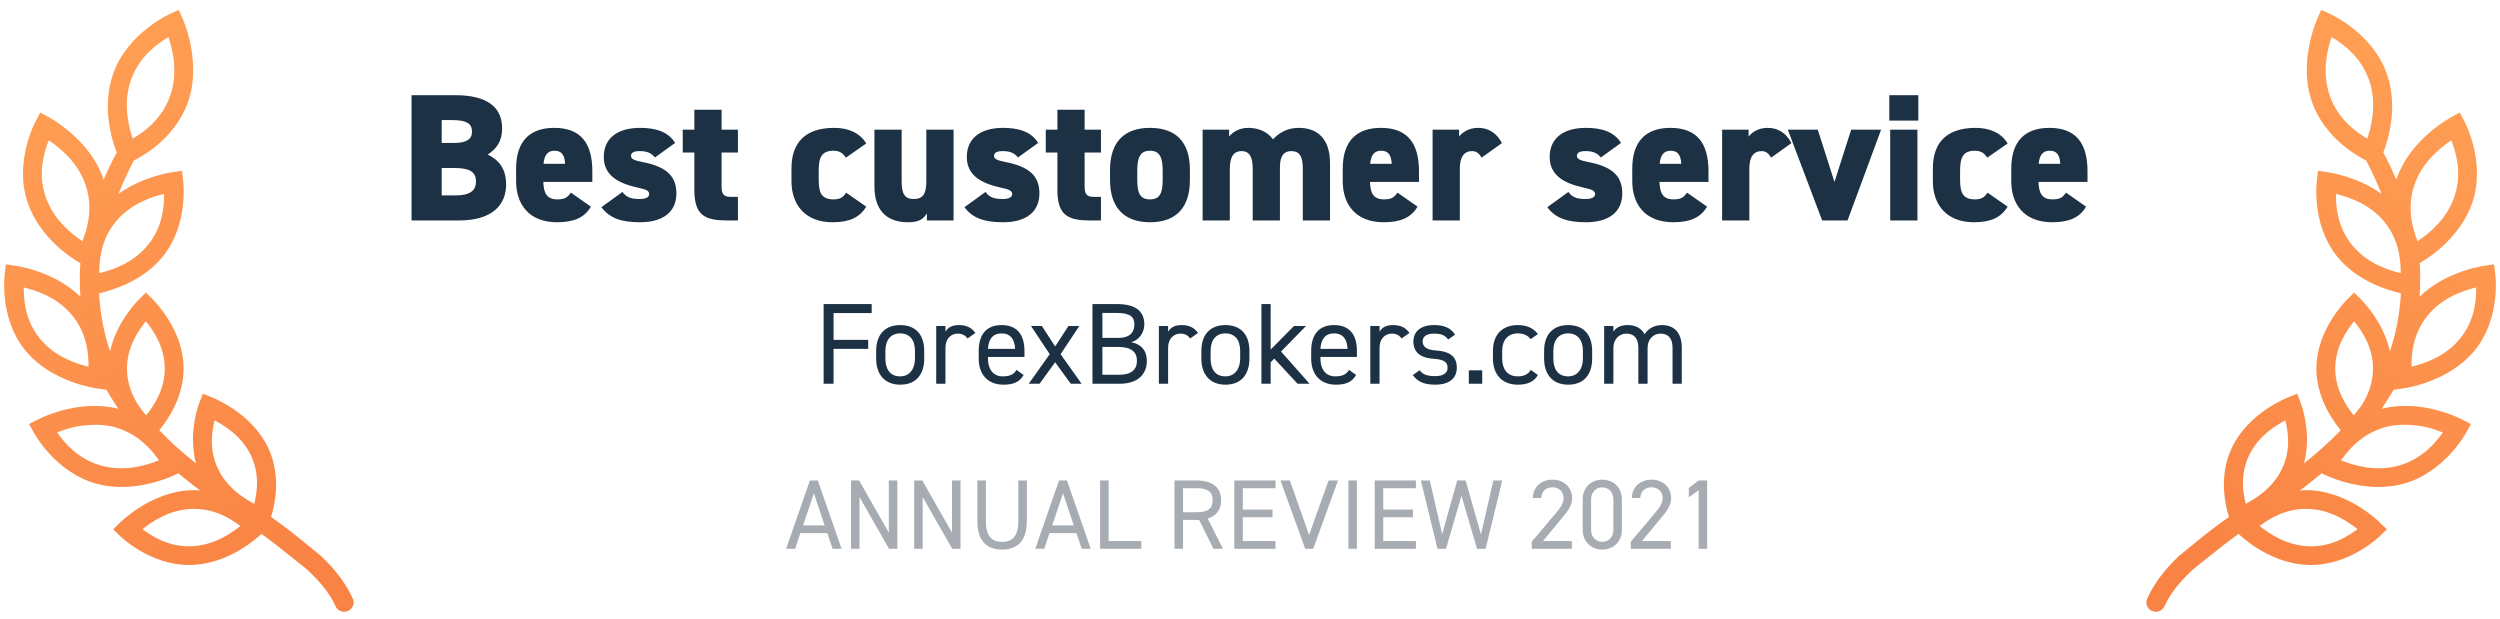
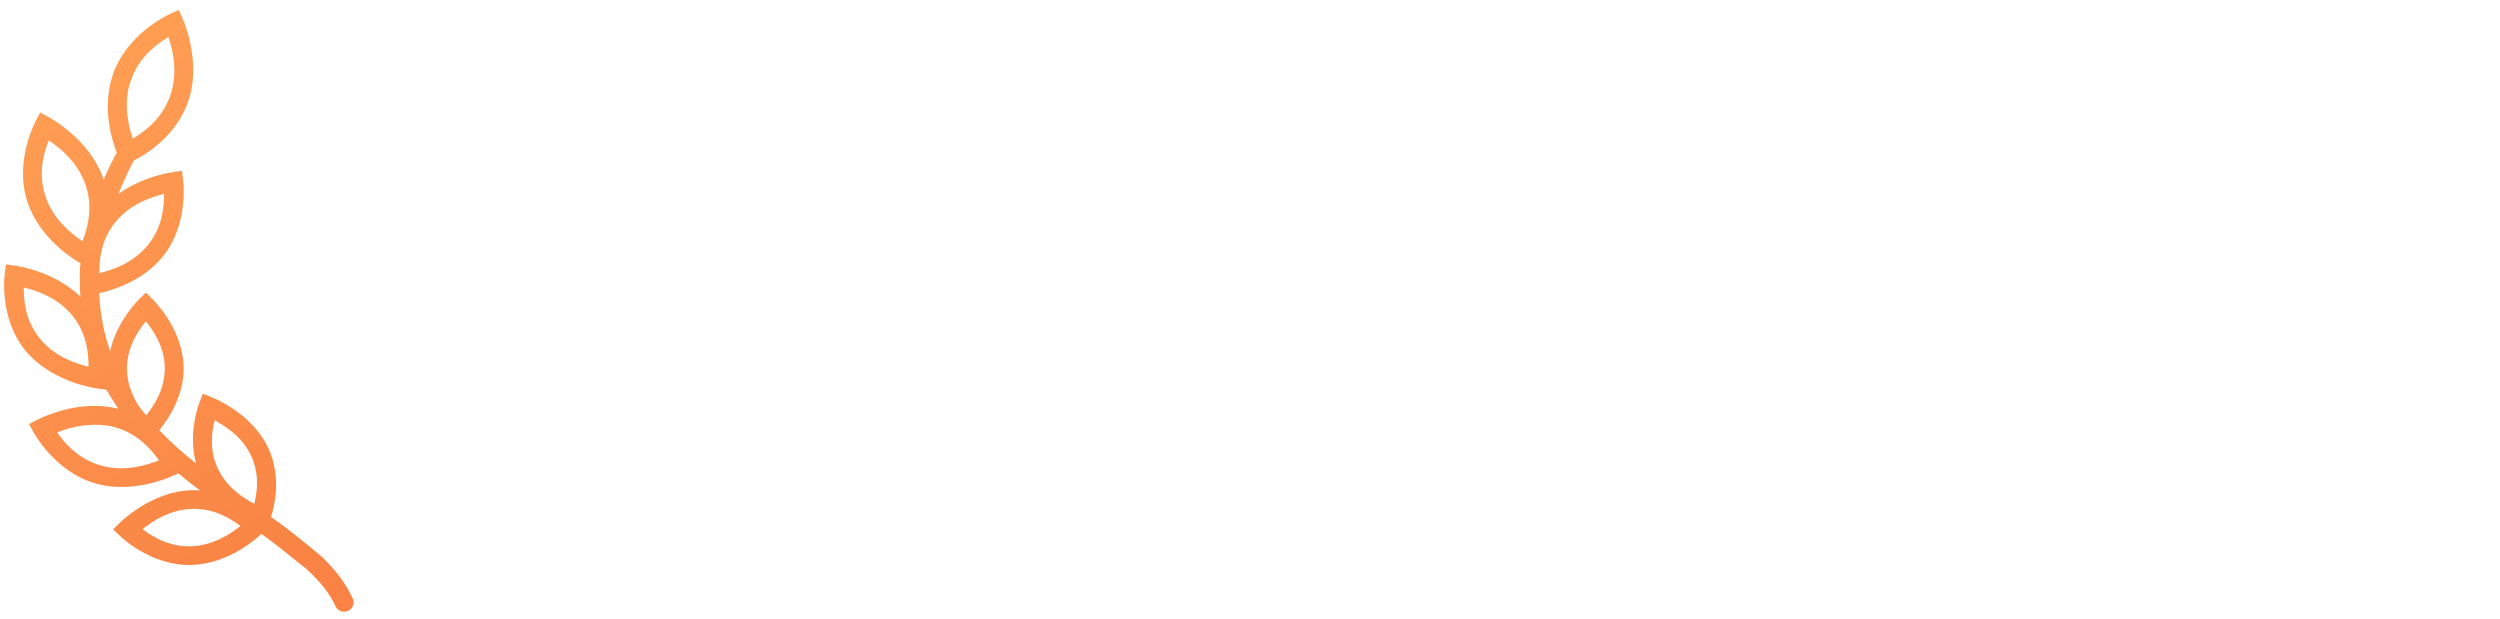
<svg xmlns="http://www.w3.org/2000/svg" width="303px" height="75px" viewBox="0 0 303 75" version="1.1">
  <title>Award_ForexBrokers.com_Annual_Review_303x75</title>
  <defs>
    <linearGradient x1="66.857%" y1="100%" x2="33.707%" y2="0%" id="linearGradient-1">
      <stop stop-color="#F98344" offset="0%" />
      <stop stop-color="#FF9F54" offset="100%" />
    </linearGradient>
    <linearGradient x1="66.857%" y1="100%" x2="33.928%" y2="0.668%" id="linearGradient-2">
      <stop stop-color="#F98344" offset="0%" />
      <stop stop-color="#FF9F54" offset="100%" />
    </linearGradient>
  </defs>
  <g id="Award_ForexBrokers.com_Annual_Review_303x75" stroke="none" stroke-width="1" fill="none" fill-rule="evenodd">
    <g id="Group-4" transform="translate(0.5, 1.196)" fill-rule="nonzero">
      <path d="M21.166,0 L20.102,0.492 C20.102,0.492 14.999,2.749 13.232,7.695 C11.74,11.872 13.154,16.035 13.65,17.29 C13.406,17.722 12.85,18.759 12.065,20.567 C10.427,15.648 5.402,13.003 5.402,13.003 L4.376,12.44 L3.833,13.47 C3.833,13.47 1.193,18.295 2.816,23.244 C4.311,27.806 8.561,30.316 9.242,30.697 C9.171,31.417 9.164,32.023 9.173,32.509 C9.166,33.384 9.194,34.074 9.238,34.752 C6.008,31.606 1.374,31.012 1.374,31.012 L0.214,30.843 L0.073,31.999 C0.073,31.999 -0.661,37.279 2.53,41.231 C5.721,45.183 11.236,45.879 11.236,45.879 L12.396,46.047 C12.849,46.805 13.333,47.592 13.845,48.352 C12.664,48.049 11.488,47.959 10.382,48.009 C6.869,48.168 4.063,49.663 4.063,49.663 L3.021,50.197 L3.585,51.215 C3.585,51.215 6.14,56.02 11.145,57.418 C16.123,58.808 21.066,56.192 21.119,56.164 C21.792,56.724 22.468,57.282 23.155,57.805 C23.353,57.956 23.551,58.095 23.75,58.244 C23.42,58.219 23.084,58.206 22.741,58.215 C17.8,58.345 14.048,62.145 14.048,62.145 L13.21,62.96 L14.055,63.768 C14.055,63.768 17.729,67.407 22.67,67.278 C27.266,67.157 30.702,63.973 31.178,63.514 C32.483,64.434 33.201,65.013 36.634,67.754 C38.215,69.205 39.451,70.684 40.166,72.276 C40.332,72.646 40.685,72.901 41.092,72.943 C41.498,72.986 41.897,72.81 42.138,72.483 C42.379,72.155 42.424,71.725 42.258,71.355 C41.404,69.454 40.076,67.786 38.454,66.233 C35.49,63.768 33.868,62.506 32.347,61.457 C32.739,60.242 33.666,56.636 32.011,53.095 C30.004,48.796 25.169,46.957 25.169,46.957 L24.083,46.519 L23.667,47.606 C23.667,47.606 22.233,51.182 23.256,54.969 C21.692,53.716 20.182,52.399 18.805,50.95 C19.91,49.599 21.756,46.859 21.756,43.472 C21.756,38.659 17.987,35.066 17.987,35.066 L17.178,34.262 L16.369,35.066 C16.369,35.066 13.666,37.654 12.841,41.373 C12.12,39.263 11.652,36.94 11.511,34.353 C13.237,33.959 16.87,32.824 19.236,29.894 C22.427,25.941 21.693,20.662 21.693,20.662 L21.552,19.506 L20.392,19.674 C20.392,19.674 16.891,20.122 13.854,22.305 C14.778,20.028 15.548,18.584 15.736,18.244 C16.593,17.826 20.681,15.656 22.268,11.216 C24.034,6.27 21.635,1.067 21.635,1.067 L21.166,0 Z M19.914,3.299 C20.39,4.749 21.15,7.543 20.108,10.461 C19.082,13.334 16.858,14.85 15.586,15.611 C15.11,14.162 14.349,11.368 15.392,8.45 C16.418,5.576 18.641,4.06 19.914,3.299 Z M5.411,15.813 C6.672,16.673 8.955,18.408 9.906,21.311 C10.843,24.169 10.026,26.678 9.488,28.042 C8.227,27.181 5.944,25.446 4.993,22.544 C4.056,19.686 4.873,17.177 5.411,15.813 Z M19.384,22.305 C19.394,23.744 19.252,26.241 17.448,28.476 C15.612,30.75 12.998,31.55 11.538,31.913 C11.527,30.475 11.67,27.975 13.476,25.739 C15.312,23.466 17.925,22.668 19.384,22.305 Z M2.382,33.642 C3.842,34.006 6.455,34.804 8.29,37.077 C10.096,39.313 10.239,41.812 10.228,43.25 C8.768,42.887 6.154,42.087 4.318,39.814 C2.514,37.579 2.372,35.081 2.382,33.642 Z M17.178,37.741 C18.061,38.839 19.467,40.82 19.467,43.472 C19.467,46.091 18.098,48.048 17.213,49.154 C16.889,48.757 16.574,48.35 16.27,47.934 C15.563,46.811 14.889,45.307 14.889,43.472 C14.889,40.82 16.294,38.839 17.178,37.741 Z M25.513,49.749 C26.778,50.429 28.836,51.695 29.935,54.048 C31.013,56.355 30.642,58.537 30.317,59.869 C29.052,59.19 26.995,57.924 25.896,55.571 C24.817,53.264 25.188,51.082 25.513,49.749 Z M10.512,50.301 C11.472,50.248 12.472,50.316 13.434,50.584 C16.302,51.385 17.928,53.407 18.771,54.599 C17.357,55.154 14.681,56.049 11.766,55.234 C8.898,54.433 7.272,52.412 6.428,51.22 C7.376,50.847 8.559,50.407 10.512,50.301 Z M22.802,60.482 C25.527,60.41 27.509,61.707 28.638,62.557 C27.485,63.466 25.383,64.94 22.61,65.013 C19.884,65.084 17.9,63.786 16.771,62.936 C17.923,62.028 20.027,60.556 22.802,60.482 Z" id="Shape" fill="url(#linearGradient-1)" />
-       <path d="M280.809,0 L279.745,0.492 C279.745,0.492 274.642,2.749 272.875,7.695 C271.383,11.872 272.797,16.035 273.293,17.29 C273.049,17.722 272.493,18.759 271.708,20.567 C270.07,15.648 265.045,13.003 265.045,13.003 L264.019,12.44 L263.476,13.47 C263.476,13.47 260.836,18.295 262.459,23.244 C263.954,27.806 268.204,30.316 268.885,30.697 C268.814,31.417 268.807,32.023 268.816,32.509 C268.809,33.384 268.837,34.074 268.881,34.752 C265.651,31.606 261.017,31.012 261.017,31.012 L259.857,30.843 L259.716,31.999 C259.716,31.999 258.982,37.279 262.172,41.231 C265.364,45.183 270.879,45.879 270.879,45.879 L272.039,46.047 C272.492,46.805 272.976,47.592 273.488,48.352 C272.307,48.049 271.131,47.959 270.025,48.009 C266.512,48.168 263.706,49.663 263.706,49.663 L262.664,50.197 L263.228,51.215 C263.228,51.215 265.783,56.02 270.788,57.418 C275.766,58.808 280.709,56.192 280.762,56.164 C281.435,56.724 282.111,57.282 282.798,57.805 C282.996,57.956 283.194,58.095 283.393,58.244 C283.063,58.219 282.727,58.206 282.384,58.215 C277.443,58.345 273.691,62.145 273.691,62.145 L272.853,62.96 L273.698,63.768 C273.698,63.768 277.372,67.407 282.313,67.278 C286.909,67.157 290.345,63.973 290.821,63.514 C292.126,64.434 292.844,65.013 296.277,67.754 C297.858,69.205 299.094,70.684 299.809,72.276 C299.975,72.646 300.328,72.901 300.735,72.943 C301.141,72.986 301.54,72.81 301.781,72.483 C302.022,72.155 302.067,71.725 301.901,71.355 C301.047,69.454 299.719,67.786 298.097,66.233 C295.133,63.768 293.511,62.506 291.99,61.457 C292.382,60.242 293.309,56.636 291.654,53.095 C289.647,48.796 284.812,46.957 284.812,46.957 L283.726,46.519 L283.31,47.606 C283.31,47.606 281.876,51.182 282.899,54.969 C281.335,53.716 279.825,52.399 278.448,50.95 C279.553,49.599 281.399,46.859 281.399,43.472 C281.399,38.659 277.63,35.066 277.63,35.066 L276.821,34.262 L276.011,35.066 C276.011,35.066 273.309,37.654 272.484,41.373 C271.763,39.263 271.295,36.94 271.154,34.353 C272.88,33.959 276.513,32.824 278.879,29.894 C282.07,25.941 281.336,20.662 281.336,20.662 L281.195,19.506 L280.035,19.674 C280.035,19.674 276.534,20.122 273.497,22.305 C274.421,20.028 275.191,18.584 275.379,18.244 C276.236,17.826 280.324,15.656 281.911,11.216 C283.677,6.27 281.278,1.067 281.278,1.067 L280.809,0 Z M279.557,3.299 C280.033,4.749 280.793,7.543 279.751,10.461 C278.725,13.334 276.501,14.85 275.229,15.611 C274.753,14.162 273.992,11.368 275.035,8.45 C276.061,5.576 278.284,4.06 279.557,3.299 Z M265.054,15.813 C266.315,16.673 268.598,18.408 269.549,21.311 C270.486,24.169 269.669,26.678 269.131,28.042 C267.87,27.181 265.587,25.446 264.636,22.544 C263.699,19.686 264.516,17.177 265.054,15.813 Z M279.027,22.305 C279.037,23.744 278.895,26.241 277.091,28.476 C275.255,30.75 272.641,31.55 271.181,31.913 C271.17,30.475 271.313,27.975 273.119,25.739 C274.955,23.466 277.567,22.668 279.027,22.305 Z M262.025,33.642 C263.485,34.006 266.098,34.804 267.933,37.077 C269.739,39.313 269.882,41.812 269.871,43.25 C268.411,42.887 265.797,42.087 263.961,39.814 C262.157,37.579 262.015,35.081 262.025,33.642 Z M276.821,37.741 C277.704,38.839 279.11,40.82 279.11,43.472 C279.11,46.091 277.741,48.048 276.856,49.154 C276.532,48.757 276.217,48.35 275.913,47.934 C275.206,46.811 274.532,45.307 274.532,43.472 C274.532,40.82 275.937,38.839 276.821,37.741 Z M285.156,49.749 C286.421,50.429 288.479,51.695 289.578,54.048 C290.656,56.355 290.285,58.537 289.96,59.869 C288.695,59.19 286.638,57.924 285.539,55.571 C284.46,53.264 284.831,51.082 285.156,49.749 Z M270.155,50.301 C271.115,50.248 272.115,50.316 273.076,50.584 C275.945,51.385 277.571,53.407 278.414,54.599 C277,55.154 274.324,56.049 271.409,55.234 C268.541,54.433 266.915,52.412 266.071,51.22 C267.019,50.847 268.202,50.407 270.155,50.301 Z M282.445,60.482 C285.17,60.41 287.152,61.707 288.281,62.557 C287.128,63.466 285.026,64.94 282.253,65.013 C279.527,65.084 277.543,63.786 276.414,62.936 C277.566,62.028 279.67,60.556 282.445,60.482 Z" id="Shape" fill="url(#linearGradient-2)" transform="translate(280.821, 36.475) scale(-1, 1) translate(-280.821, -36.475) " />
      <g id="Group" transform="translate(30.613, 6.76)">
-         <path d="M65.259,58.555 L65.895,56.659 L69.159,56.659 L69.795,58.555 L70.887,58.555 L68.007,50.275 L67.047,50.275 L64.167,58.555 L65.259,58.555 Z M68.835,55.723 L66.219,55.723 L67.527,51.835 L68.835,55.723 Z M73.06,58.555 L73.06,52.291 L76.636,58.555 L77.644,58.555 L77.644,50.275 L76.612,50.275 L76.612,56.599 L73.012,50.275 L72.028,50.275 L72.028,58.555 L73.06,58.555 Z M80.717,58.555 L80.717,52.291 L84.293,58.555 L85.301,58.555 L85.301,50.275 L84.269,50.275 L84.269,56.599 L80.669,50.275 L79.685,50.275 L79.685,58.555 L80.717,58.555 Z M90.342,58.651 C92.178,58.651 93.342,57.631 93.342,55.183 L93.342,50.275 L92.31,50.275 L92.31,55.195 C92.31,57.007 91.614,57.715 90.342,57.715 C89.07,57.715 88.374,57.007 88.374,55.195 L88.374,50.275 L87.342,50.275 L87.342,55.195 C87.342,57.631 88.506,58.651 90.342,58.651 Z M95.454,58.555 L96.09,56.659 L99.354,56.659 L99.99,58.555 L101.082,58.555 L98.202,50.275 L97.242,50.275 L94.362,58.555 L95.454,58.555 Z M99.03,55.723 L96.414,55.723 L97.722,51.835 L99.03,55.723 Z M107.215,58.555 L107.215,57.619 L103.255,57.619 L103.255,50.275 L102.223,50.275 L102.223,58.555 L107.215,58.555 Z M112.269,58.555 L112.269,55.063 L114.225,55.063 L115.953,58.555 L117.105,58.555 L115.257,54.883 C116.313,54.571 116.889,53.839 116.889,52.675 C116.889,51.067 115.785,50.275 113.877,50.275 L111.237,50.275 L111.237,58.555 L112.269,58.555 Z M113.877,54.127 L112.269,54.127 L112.269,51.211 L113.877,51.211 C115.281,51.211 115.857,51.643 115.857,52.675 C115.857,53.695 115.281,54.127 113.877,54.127 Z M123.478,58.555 L123.478,57.619 L119.518,57.619 L119.518,54.739 L123.118,54.739 L123.118,53.803 L119.518,53.803 L119.518,51.211 L123.478,51.211 L123.478,50.275 L118.486,50.275 L118.486,58.555 L123.478,58.555 Z M128.051,58.555 L131.051,50.275 L129.911,50.275 L127.547,56.875 L125.219,50.275 L124.079,50.275 L127.079,58.555 L128.051,58.555 Z M133.344,58.555 L133.344,50.275 L132.312,50.275 L132.312,58.555 L133.344,58.555 Z M140.496,58.555 L140.496,57.619 L136.536,57.619 L136.536,54.739 L140.136,54.739 L140.136,53.803 L136.536,53.803 L136.536,51.211 L140.496,51.211 L140.496,50.275 L135.504,50.275 L135.504,58.555 L140.496,58.555 Z M144.145,58.555 L146.017,52.123 L147.901,58.555 L148.945,58.555 L150.961,50.275 L149.881,50.275 L148.381,56.815 L146.521,50.275 L145.501,50.275 L143.677,56.779 L142.177,50.275 L141.097,50.275 L143.113,58.555 L144.145,58.555 Z M159.399,58.555 L159.399,57.619 L155.895,57.619 L158.175,54.859 C158.703,54.223 159.423,53.431 159.423,52.447 C159.423,51.031 158.367,50.179 157.047,50.179 C155.751,50.179 154.671,51.031 154.671,52.399 L155.691,52.399 C155.715,51.547 156.303,51.103 157.047,51.103 C157.731,51.103 158.391,51.535 158.391,52.399 C158.391,53.023 158.019,53.587 157.455,54.247 L154.539,57.691 L154.539,58.555 L159.399,58.555 Z M163.084,58.651 C164.332,58.651 165.46,57.787 165.46,56.263 L165.46,52.567 C165.46,51.043 164.332,50.179 163.084,50.179 C161.836,50.179 160.708,51.043 160.708,52.579 L160.708,56.251 C160.708,57.787 161.836,58.651 163.084,58.651 Z M163.084,57.715 C162.328,57.715 161.728,57.151 161.728,56.263 L161.728,52.567 C161.728,51.679 162.328,51.115 163.084,51.115 C163.828,51.115 164.428,51.679 164.428,52.567 L164.428,56.263 C164.428,57.151 163.828,57.715 163.084,57.715 Z M171.401,58.555 L171.401,57.619 L167.897,57.619 L170.177,54.859 C170.705,54.223 171.425,53.431 171.425,52.447 C171.425,51.031 170.369,50.179 169.049,50.179 C167.753,50.179 166.673,51.031 166.673,52.399 L167.693,52.399 C167.717,51.547 168.305,51.103 169.049,51.103 C169.733,51.103 170.393,51.535 170.393,52.399 C170.393,53.023 170.021,53.587 169.457,54.247 L166.541,57.691 L166.541,58.555 L171.401,58.555 Z M175.794,58.555 L175.794,50.275 L174.762,50.275 L173.574,51.187 L173.574,52.315 L174.762,51.463 L174.762,58.555 L175.794,58.555 Z" id="ANNUALREVIEW2021" fill="#A7ACB3" />
-         <path d="M69.914,38.555 L69.914,34.327 L74.114,34.327 L74.114,33.235 L69.914,33.235 L69.914,29.987 L74.534,29.987 L74.534,28.895 L68.71,28.895 L68.71,38.555 L69.914,38.555 Z M77.99,38.667 C80.006,38.667 80.902,37.323 80.902,35.503 L80.902,34.579 C80.902,32.577 79.838,31.443 77.99,31.443 C76.156,31.443 75.078,32.591 75.078,34.579 L75.078,35.503 C75.078,37.435 76.128,38.667 77.99,38.667 Z M77.99,37.659 C76.702,37.659 76.198,36.707 76.198,35.503 L76.198,34.579 C76.198,33.263 76.842,32.451 77.99,32.451 C79.138,32.451 79.782,33.249 79.782,34.579 L79.782,35.503 C79.782,36.693 79.18,37.659 77.99,37.659 Z M83.476,38.555 L83.476,34.173 C83.476,33.123 84.12,32.479 84.974,32.479 C85.492,32.479 85.856,32.661 86.15,33.067 L87.102,32.395 C86.654,31.765 86.052,31.443 85.1,31.443 C84.246,31.443 83.77,31.751 83.476,32.241 L83.476,31.555 L82.356,31.555 L82.356,38.555 L83.476,38.555 Z M90.503,38.667 C91.721,38.667 92.463,38.345 92.953,37.491 L92.085,36.875 C91.791,37.393 91.329,37.659 90.419,37.659 C89.201,37.659 88.627,36.707 88.627,35.503 L88.627,35.307 L93.051,35.307 L93.051,34.579 C93.051,32.577 92.127,31.443 90.279,31.443 C88.445,31.443 87.507,32.591 87.507,34.579 L87.507,35.503 C87.507,37.449 88.627,38.667 90.503,38.667 Z M91.917,34.327 L88.627,34.327 C88.697,33.165 89.201,32.451 90.279,32.451 C91.343,32.451 91.861,33.151 91.917,34.327 Z M94.883,38.555 L96.773,35.951 L98.663,38.555 L99.979,38.555 L97.431,34.971 L99.699,31.555 L98.383,31.555 L96.773,34.033 L95.163,31.555 L93.847,31.555 L96.115,34.971 L93.567,38.555 L94.883,38.555 Z M104.555,38.555 C107.033,38.555 107.887,37.183 107.887,35.783 C107.887,34.551 107.201,33.739 105.983,33.515 C106.921,33.291 107.579,32.367 107.579,31.359 C107.579,29.749 106.501,28.895 104.247,28.895 L101.293,28.895 L101.293,38.555 L104.555,38.555 Z M104.457,32.997 L102.497,32.997 L102.497,29.973 L104.247,29.973 C105.941,29.973 106.375,30.505 106.375,31.359 C106.375,32.311 105.815,32.997 104.457,32.997 Z M104.555,37.463 L102.497,37.463 L102.497,34.089 L104.331,34.089 C105.927,34.089 106.683,34.621 106.683,35.783 C106.683,36.833 106.011,37.463 104.555,37.463 Z M110.462,38.555 L110.462,34.173 C110.462,33.123 111.106,32.479 111.96,32.479 C112.478,32.479 112.842,32.661 113.136,33.067 L114.088,32.395 C113.64,31.765 113.038,31.443 112.086,31.443 C111.232,31.443 110.756,31.751 110.462,32.241 L110.462,31.555 L109.342,31.555 L109.342,38.555 L110.462,38.555 Z M117.404,38.667 C119.42,38.667 120.316,37.323 120.316,35.503 L120.316,34.579 C120.316,32.577 119.252,31.443 117.404,31.443 C115.57,31.443 114.492,32.591 114.492,34.579 L114.492,35.503 C114.492,37.435 115.542,38.667 117.404,38.667 Z M117.404,37.659 C116.116,37.659 115.612,36.707 115.612,35.503 L115.612,34.579 C115.612,33.263 116.256,32.451 117.404,32.451 C118.552,32.451 119.196,33.249 119.196,34.579 L119.196,35.503 C119.196,36.693 118.594,37.659 117.404,37.659 Z M122.89,38.555 L122.89,35.965 L123.324,35.503 L126.152,38.555 L127.608,38.555 L124.15,34.649 L127.174,31.555 L125.718,31.555 L122.89,34.411 L122.89,28.895 L121.77,28.895 L121.77,38.555 L122.89,38.555 Z M130.799,38.667 C132.017,38.667 132.759,38.345 133.249,37.491 L132.381,36.875 C132.087,37.393 131.625,37.659 130.715,37.659 C129.497,37.659 128.923,36.707 128.923,35.503 L128.923,35.307 L133.347,35.307 L133.347,34.579 C133.347,32.577 132.423,31.443 130.575,31.443 C128.741,31.443 127.803,32.591 127.803,34.579 L127.803,35.503 C127.803,37.449 128.923,38.667 130.799,38.667 Z M132.213,34.327 L128.923,34.327 C128.993,33.165 129.497,32.451 130.575,32.451 C131.639,32.451 132.157,33.151 132.213,34.327 Z M136.089,38.555 L136.089,34.173 C136.089,33.123 136.733,32.479 137.587,32.479 C138.105,32.479 138.469,32.661 138.763,33.067 L139.715,32.395 C139.267,31.765 138.665,31.443 137.713,31.443 C136.859,31.443 136.383,31.751 136.089,32.241 L136.089,31.555 L134.969,31.555 L134.969,38.555 L136.089,38.555 Z M142.821,38.667 C144.627,38.667 145.453,37.827 145.453,36.609 C145.453,34.999 144.249,34.621 142.933,34.523 C142.009,34.453 141.309,34.215 141.309,33.417 C141.309,32.801 141.841,32.479 142.667,32.479 C143.633,32.479 144.025,32.703 144.403,33.193 L145.243,32.605 C144.697,31.737 143.829,31.443 142.695,31.443 C141.029,31.443 140.189,32.269 140.189,33.431 C140.189,34.957 141.351,35.433 142.527,35.517 C143.885,35.615 144.333,35.881 144.333,36.637 C144.333,37.267 143.773,37.631 142.835,37.631 C141.827,37.631 141.323,37.421 140.945,36.917 L140.119,37.505 C140.651,38.233 141.393,38.667 142.821,38.667 Z M148.532,38.555 L148.532,36.931 L146.908,36.931 L146.908,38.555 L148.532,38.555 Z M152.856,38.667 C153.99,38.667 154.844,38.303 155.278,37.491 L154.41,36.875 C154.116,37.435 153.514,37.659 152.856,37.659 C151.512,37.659 150.952,36.707 150.952,35.503 L150.952,34.579 C150.952,33.263 151.652,32.451 152.856,32.451 C153.5,32.451 154.088,32.703 154.396,33.151 L155.278,32.535 C154.774,31.821 153.906,31.443 152.856,31.443 C150.966,31.443 149.832,32.591 149.832,34.579 L149.832,35.503 C149.832,37.435 150.938,38.667 152.856,38.667 Z M158.944,38.667 C160.96,38.667 161.856,37.323 161.856,35.503 L161.856,34.579 C161.856,32.577 160.792,31.443 158.944,31.443 C157.11,31.443 156.032,32.591 156.032,34.579 L156.032,35.503 C156.032,37.435 157.082,38.667 158.944,38.667 Z M158.944,37.659 C157.656,37.659 157.152,36.707 157.152,35.503 L157.152,34.579 C157.152,33.263 157.796,32.451 158.944,32.451 C160.092,32.451 160.736,33.249 160.736,34.579 L160.736,35.503 C160.736,36.693 160.134,37.659 158.944,37.659 Z M164.431,38.555 L164.431,34.187 C164.431,33.221 165.089,32.479 165.999,32.479 C166.825,32.479 167.455,32.927 167.455,34.201 L167.455,38.555 L168.575,38.555 L168.575,34.187 C168.575,33.193 169.247,32.479 170.143,32.479 C170.969,32.479 171.599,32.927 171.599,34.201 L171.599,38.555 L172.719,38.555 L172.719,34.187 C172.719,32.367 171.809,31.443 170.311,31.443 C169.457,31.443 168.687,31.807 168.211,32.549 C167.819,31.821 167.105,31.443 166.167,31.443 C165.271,31.443 164.739,31.765 164.431,32.241 L164.431,31.555 L163.311,31.555 L163.311,38.555 L164.431,38.555 Z" id="ForexBrokers.com" fill="#1D3144" />
-         <path d="M24.553,18.761 C28.601,18.761 30.229,16.825 30.229,14.405 C30.229,12.535 29.393,11.457 28.007,10.775 C29.063,10.071 29.745,9.169 29.745,7.607 C29.745,4.835 27.655,3.581 24.069,3.581 L18.767,3.581 L18.767,18.761 L24.553,18.761 Z M23.959,9.367 L22.419,9.367 L22.419,6.595 L23.629,6.595 C25.631,6.595 26.093,7.123 26.093,8.025 C26.093,8.905 25.433,9.367 23.959,9.367 Z M24.157,15.725 L22.419,15.725 L22.419,12.403 L23.893,12.403 C25.741,12.403 26.577,12.821 26.577,14.053 C26.577,15.175 25.785,15.725 24.157,15.725 Z M36.411,18.981 C38.413,18.981 39.733,18.431 40.503,17.089 L38.083,15.395 C37.687,15.901 37.467,16.209 36.433,16.209 C35.091,16.209 34.783,15.351 34.739,14.097 L40.679,14.097 L40.679,12.799 C40.679,9.367 39.249,7.541 36.059,7.541 C33.199,7.541 31.439,9.059 31.439,12.469 L31.439,14.009 C31.439,16.737 32.935,18.981 36.411,18.981 Z M37.379,11.897 L34.761,11.897 C34.849,10.907 35.223,10.313 36.081,10.313 C36.851,10.313 37.313,10.687 37.379,11.897 Z M46.465,18.981 C49.303,18.981 50.865,17.683 50.865,15.483 C50.865,13.459 49.743,12.249 46.729,11.677 C45.717,11.479 45.365,11.303 45.365,10.929 C45.365,10.445 45.937,10.357 46.399,10.357 C47.411,10.357 47.851,10.643 48.269,11.127 L50.711,9.367 C49.853,7.959 48.269,7.541 46.465,7.541 C43.649,7.541 42.065,8.861 42.065,11.061 C42.065,13.217 43.671,14.229 46.157,14.779 C47.191,14.999 47.565,15.153 47.565,15.571 C47.565,15.967 47.125,16.165 46.399,16.165 C45.145,16.165 44.705,15.813 44.331,15.307 L41.779,17.155 C42.769,18.497 44.221,18.981 46.465,18.981 Z M58.323,18.761 L58.323,15.901 L57.399,15.901 C56.585,15.901 56.343,15.527 56.343,14.647 L56.343,10.533 L58.323,10.533 L58.323,7.761 L56.343,7.761 L56.343,5.341 L53.043,5.341 L53.043,7.761 L51.635,7.761 L51.635,10.533 L53.043,10.533 L53.043,15.065 C53.043,18.167 54.341,18.761 57.025,18.761 L58.323,18.761 Z M69.785,18.981 C71.853,18.981 73.063,18.409 73.877,17.089 L71.435,15.395 C71.083,15.967 70.665,16.209 69.917,16.209 C68.349,16.209 68.128,15.251 68.114,13.883 L68.113,12.755 C68.113,11.127 68.465,10.313 69.917,10.313 C70.731,10.313 71.105,10.709 71.413,11.149 L73.877,9.433 C73.129,8.179 71.743,7.541 70.005,7.541 C66.573,7.541 64.813,9.235 64.813,12.469 L64.813,14.009 C64.813,16.957 66.573,18.981 69.785,18.981 Z M78.915,18.981 C80.279,18.981 80.785,18.607 81.225,17.903 L81.225,18.761 L84.459,18.761 L84.459,7.761 L81.159,7.761 L81.159,14.031 C81.159,15.549 80.741,16.165 79.619,16.165 C78.519,16.165 78.167,15.505 78.167,14.009 L78.167,7.761 L74.867,7.761 L74.867,14.625 C74.867,17.925 76.759,18.981 78.915,18.981 Z M90.465,18.981 C93.303,18.981 94.865,17.683 94.865,15.483 C94.865,13.459 93.743,12.249 90.729,11.677 C89.717,11.479 89.365,11.303 89.365,10.929 C89.365,10.445 89.937,10.357 90.399,10.357 C91.411,10.357 91.851,10.643 92.269,11.127 L94.711,9.367 C93.853,7.959 92.269,7.541 90.465,7.541 C87.649,7.541 86.065,8.861 86.065,11.061 C86.065,13.217 87.671,14.229 90.157,14.779 C91.191,14.999 91.565,15.153 91.565,15.571 C91.565,15.967 91.125,16.165 90.399,16.165 C89.145,16.165 88.705,15.813 88.331,15.307 L85.779,17.155 C86.769,18.497 88.221,18.981 90.465,18.981 Z M102.323,18.761 L102.323,15.901 L101.399,15.901 C100.585,15.901 100.343,15.527 100.343,14.647 L100.343,10.533 L102.323,10.533 L102.323,7.761 L100.343,7.761 L100.343,5.341 L97.043,5.341 L97.043,7.761 L95.635,7.761 L95.635,10.533 L97.043,10.533 L97.043,15.065 C97.043,18.167 98.341,18.761 101.025,18.761 L102.323,18.761 Z M108.263,18.981 C111.651,18.981 113.103,16.957 113.103,13.877 L113.103,12.601 C113.103,9.235 111.387,7.541 108.263,7.541 C105.183,7.541 103.423,9.235 103.423,12.601 L103.423,13.877 C103.423,16.957 104.919,18.981 108.263,18.981 Z M108.263,16.209 C106.954,16.209 106.739,15.256 106.724,13.896 L106.723,12.755 C106.723,11.127 107.075,10.313 108.263,10.313 C109.451,10.313 109.803,11.127 109.803,12.755 L109.803,13.723 C109.803,15.175 109.627,16.209 108.263,16.209 Z M117.943,18.761 L117.943,12.469 C117.943,10.885 118.537,10.357 119.351,10.357 C120.187,10.357 120.715,10.863 120.715,12.491 L120.715,18.761 L124.015,18.761 L124.015,12.271 C124.015,10.841 124.587,10.357 125.379,10.357 C126.413,10.357 126.787,11.017 126.787,12.491 L126.787,18.761 L130.087,18.761 L130.087,11.853 C130.087,8.993 128.701,7.541 126.281,7.541 C124.873,7.541 123.861,8.179 123.179,8.927 C122.497,8.003 121.419,7.541 120.165,7.541 C119.021,7.541 118.229,8.113 117.855,8.597 L117.855,7.761 L114.643,7.761 L114.643,18.761 L117.943,18.761 Z M136.599,18.981 C138.601,18.981 139.921,18.431 140.691,17.089 L138.271,15.395 C137.875,15.901 137.655,16.209 136.621,16.209 C135.279,16.209 134.971,15.351 134.927,14.097 L140.867,14.097 L140.867,12.799 C140.867,9.367 139.437,7.541 136.247,7.541 C133.387,7.541 131.627,9.059 131.627,12.469 L131.627,14.009 C131.627,16.737 133.123,18.981 136.599,18.981 Z M137.567,11.897 L134.949,11.897 C135.037,10.907 135.411,10.313 136.269,10.313 C137.039,10.313 137.501,10.687 137.567,11.897 Z M145.817,18.761 L145.817,12.491 C145.817,11.017 146.367,10.357 147.313,10.357 C147.951,10.357 148.259,10.819 148.457,11.149 L150.921,9.389 C150.283,8.157 149.293,7.541 148.039,7.541 C146.785,7.541 146.059,8.179 145.729,8.597 L145.729,7.761 L142.517,7.761 L142.517,18.761 L145.817,18.761 Z M161.107,18.981 C163.945,18.981 165.507,17.683 165.507,15.483 C165.507,13.459 164.385,12.249 161.371,11.677 C160.359,11.479 160.007,11.303 160.007,10.929 C160.007,10.445 160.579,10.357 161.041,10.357 C162.053,10.357 162.493,10.643 162.911,11.127 L165.353,9.367 C164.495,7.959 162.911,7.541 161.107,7.541 C158.291,7.541 156.707,8.861 156.707,11.061 C156.707,13.217 158.313,14.229 160.799,14.779 C161.833,14.999 162.207,15.153 162.207,15.571 C162.207,15.967 161.767,16.165 161.041,16.165 C159.787,16.165 159.347,15.813 158.973,15.307 L156.421,17.155 C157.411,18.497 158.863,18.981 161.107,18.981 Z M171.689,18.981 C173.691,18.981 175.011,18.431 175.781,17.089 L173.361,15.395 C172.965,15.901 172.745,16.209 171.711,16.209 C170.369,16.209 170.061,15.351 170.017,14.097 L175.957,14.097 L175.957,12.799 C175.957,9.367 174.527,7.541 171.337,7.541 C168.477,7.541 166.717,9.059 166.717,12.469 L166.717,14.009 C166.717,16.737 168.213,18.981 171.689,18.981 Z M172.657,11.897 L170.039,11.897 C170.127,10.907 170.501,10.313 171.359,10.313 C172.129,10.313 172.591,10.687 172.657,11.897 Z M180.907,18.761 L180.907,12.491 C180.907,11.017 181.457,10.357 182.403,10.357 C183.041,10.357 183.349,10.819 183.547,11.149 L186.011,9.389 C185.373,8.157 184.383,7.541 183.129,7.541 C181.875,7.541 181.149,8.179 180.819,8.597 L180.819,7.761 L177.607,7.761 L177.607,18.761 L180.907,18.761 Z M192.809,18.761 L196.879,7.761 L193.249,7.761 L191.225,14.097 L189.201,7.761 L185.571,7.761 L189.729,18.761 L192.809,18.761 Z M201.389,6.661 L201.389,3.581 L197.869,3.581 L197.869,6.661 L201.389,6.661 Z M201.279,18.761 L201.279,7.761 L197.979,7.761 L197.979,18.761 L201.279,18.761 Z M208.121,18.981 C210.189,18.981 211.399,18.409 212.213,17.089 L209.771,15.395 C209.419,15.967 209.001,16.209 208.253,16.209 C206.625,16.209 206.449,15.175 206.449,13.723 L206.449,12.755 C206.449,11.127 206.801,10.313 208.253,10.313 C209.067,10.313 209.441,10.709 209.749,11.149 L212.213,9.433 C211.465,8.179 210.079,7.541 208.341,7.541 C204.909,7.541 203.149,9.235 203.149,12.469 L203.149,14.009 C203.149,16.957 204.909,18.981 208.121,18.981 Z M217.625,18.981 C219.627,18.981 220.947,18.431 221.717,17.089 L219.297,15.395 C218.901,15.901 218.681,16.209 217.647,16.209 C216.305,16.209 215.997,15.351 215.953,14.097 L221.893,14.097 L221.893,12.799 C221.893,9.367 220.463,7.541 217.273,7.541 C214.413,7.541 212.653,9.059 212.653,12.469 L212.653,14.009 C212.653,16.737 214.149,18.981 217.625,18.981 Z M218.593,11.897 L215.975,11.897 C216.063,10.907 216.437,10.313 217.295,10.313 C218.065,10.313 218.527,10.687 218.593,11.897 Z" id="Bestcustomerservice" fill="#1D3144" />
-       </g>
+         </g>
    </g>
  </g>
</svg>